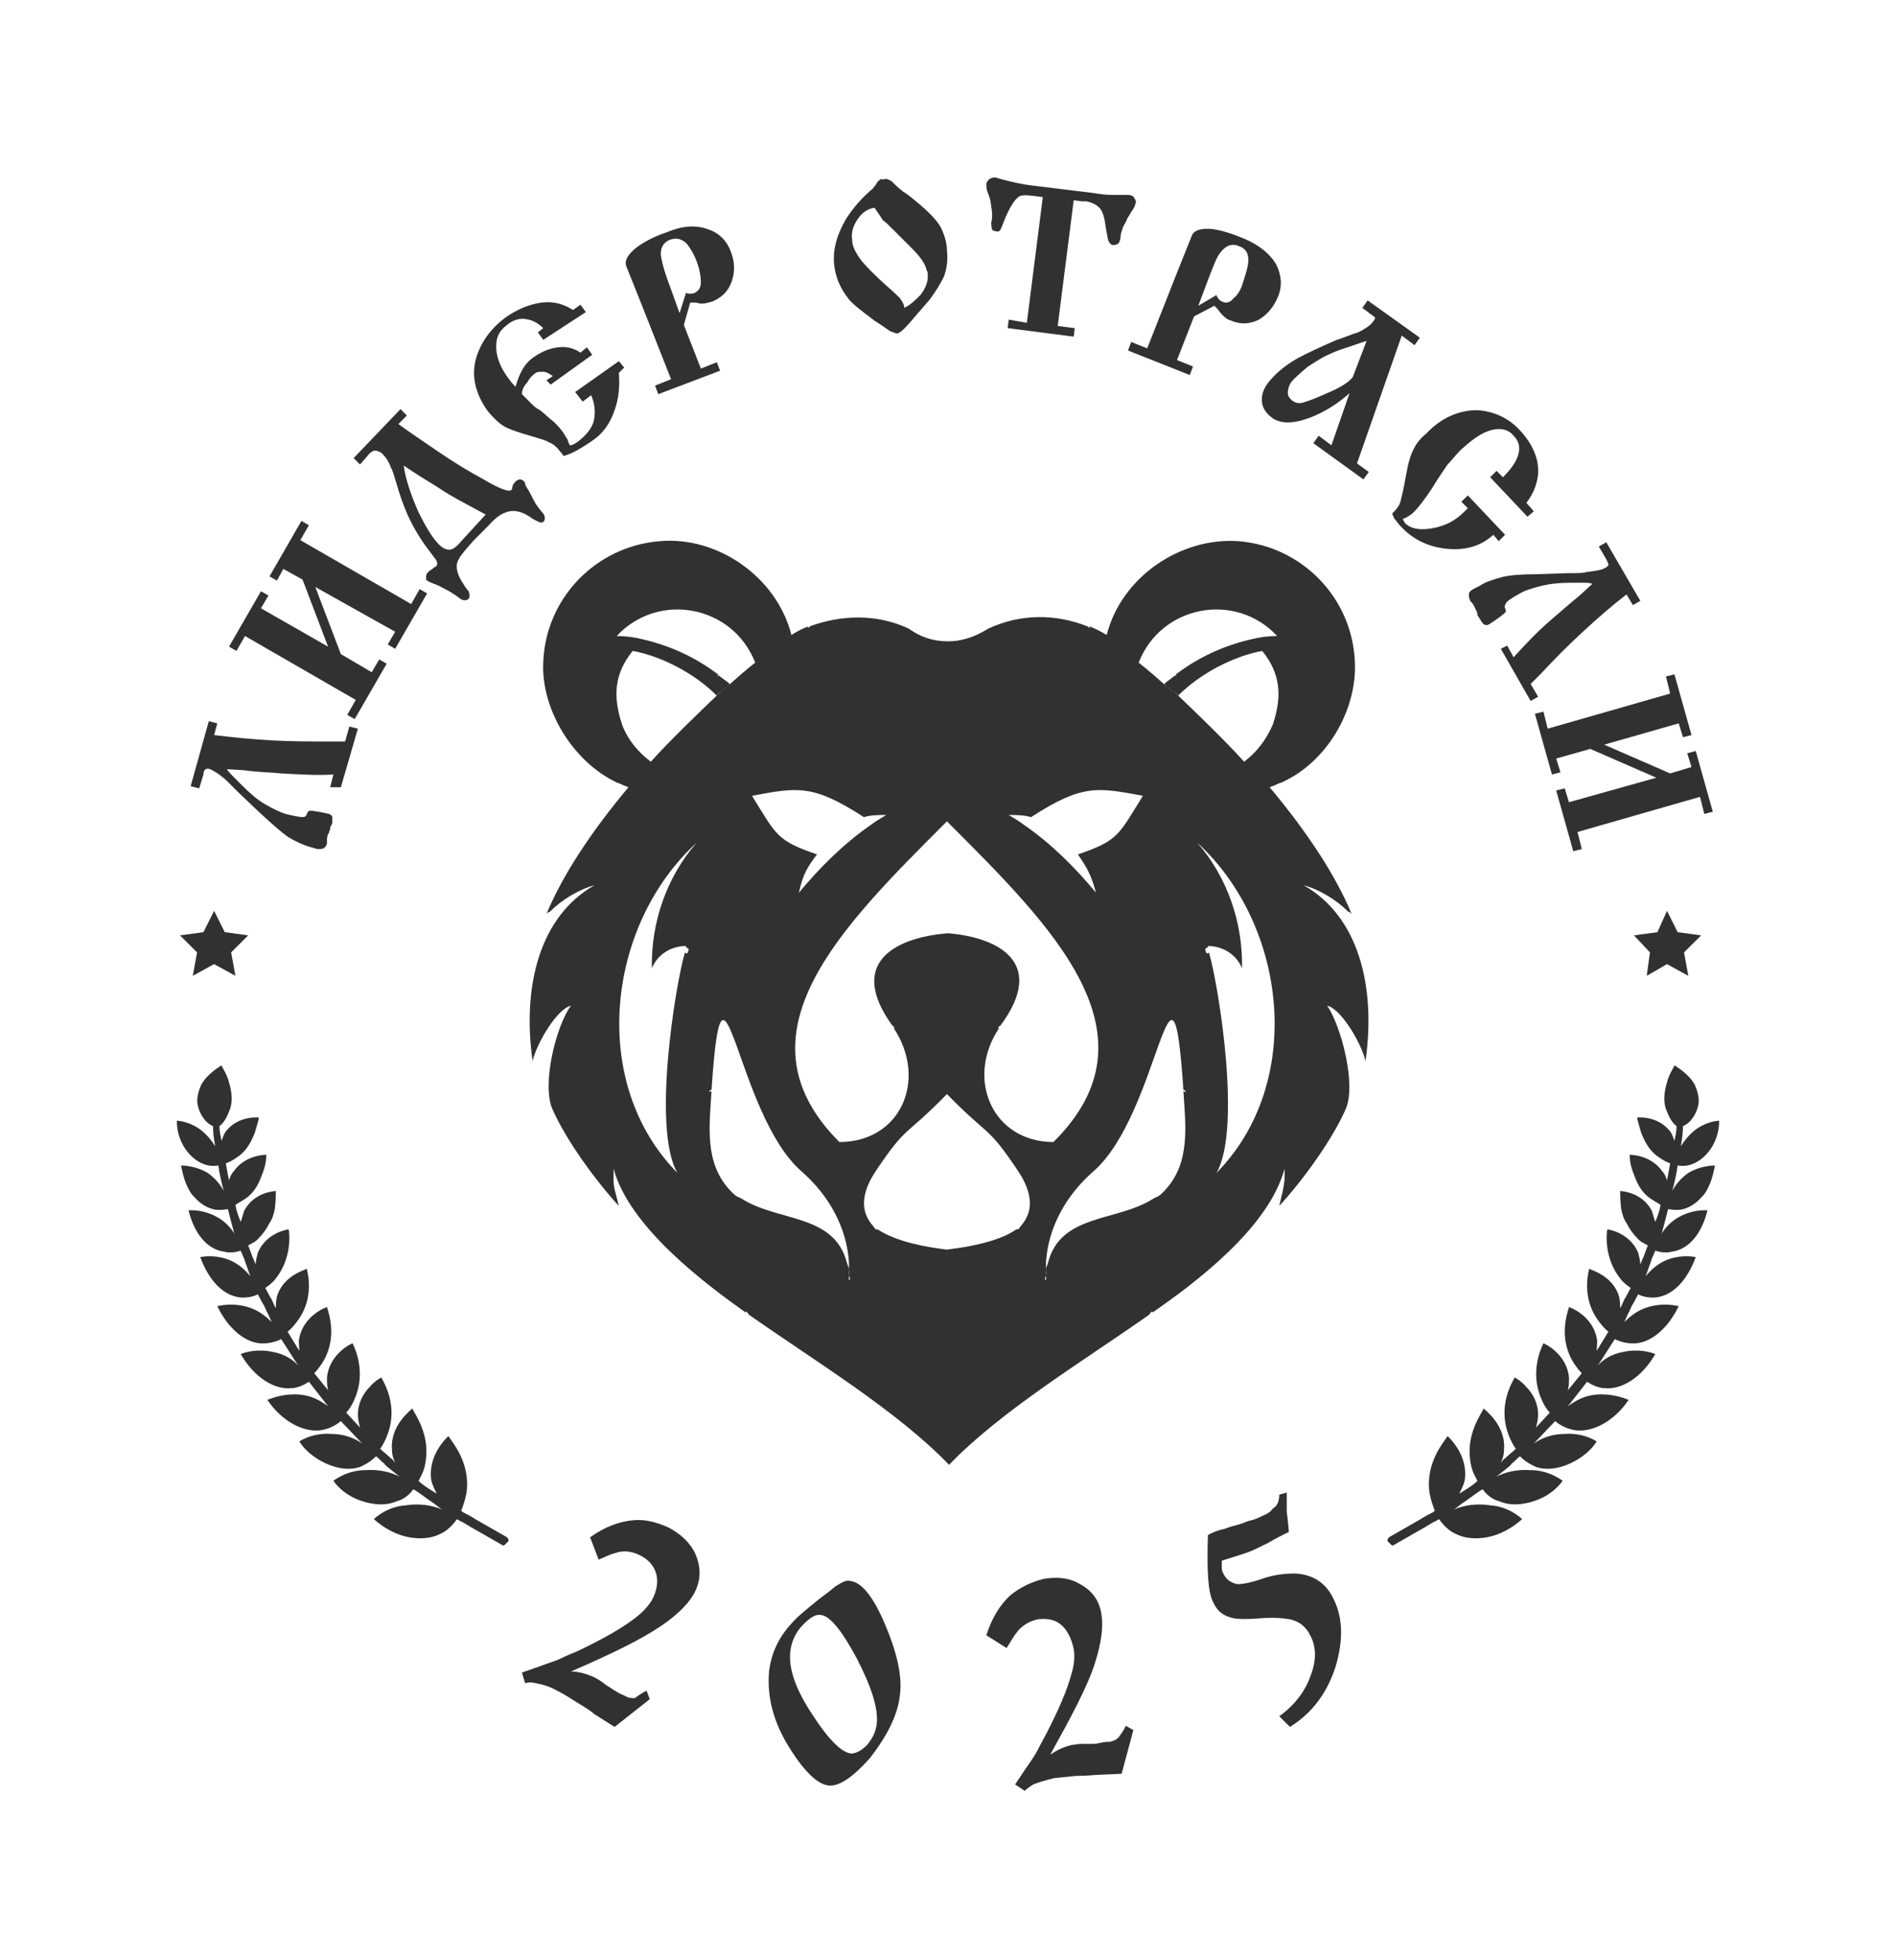
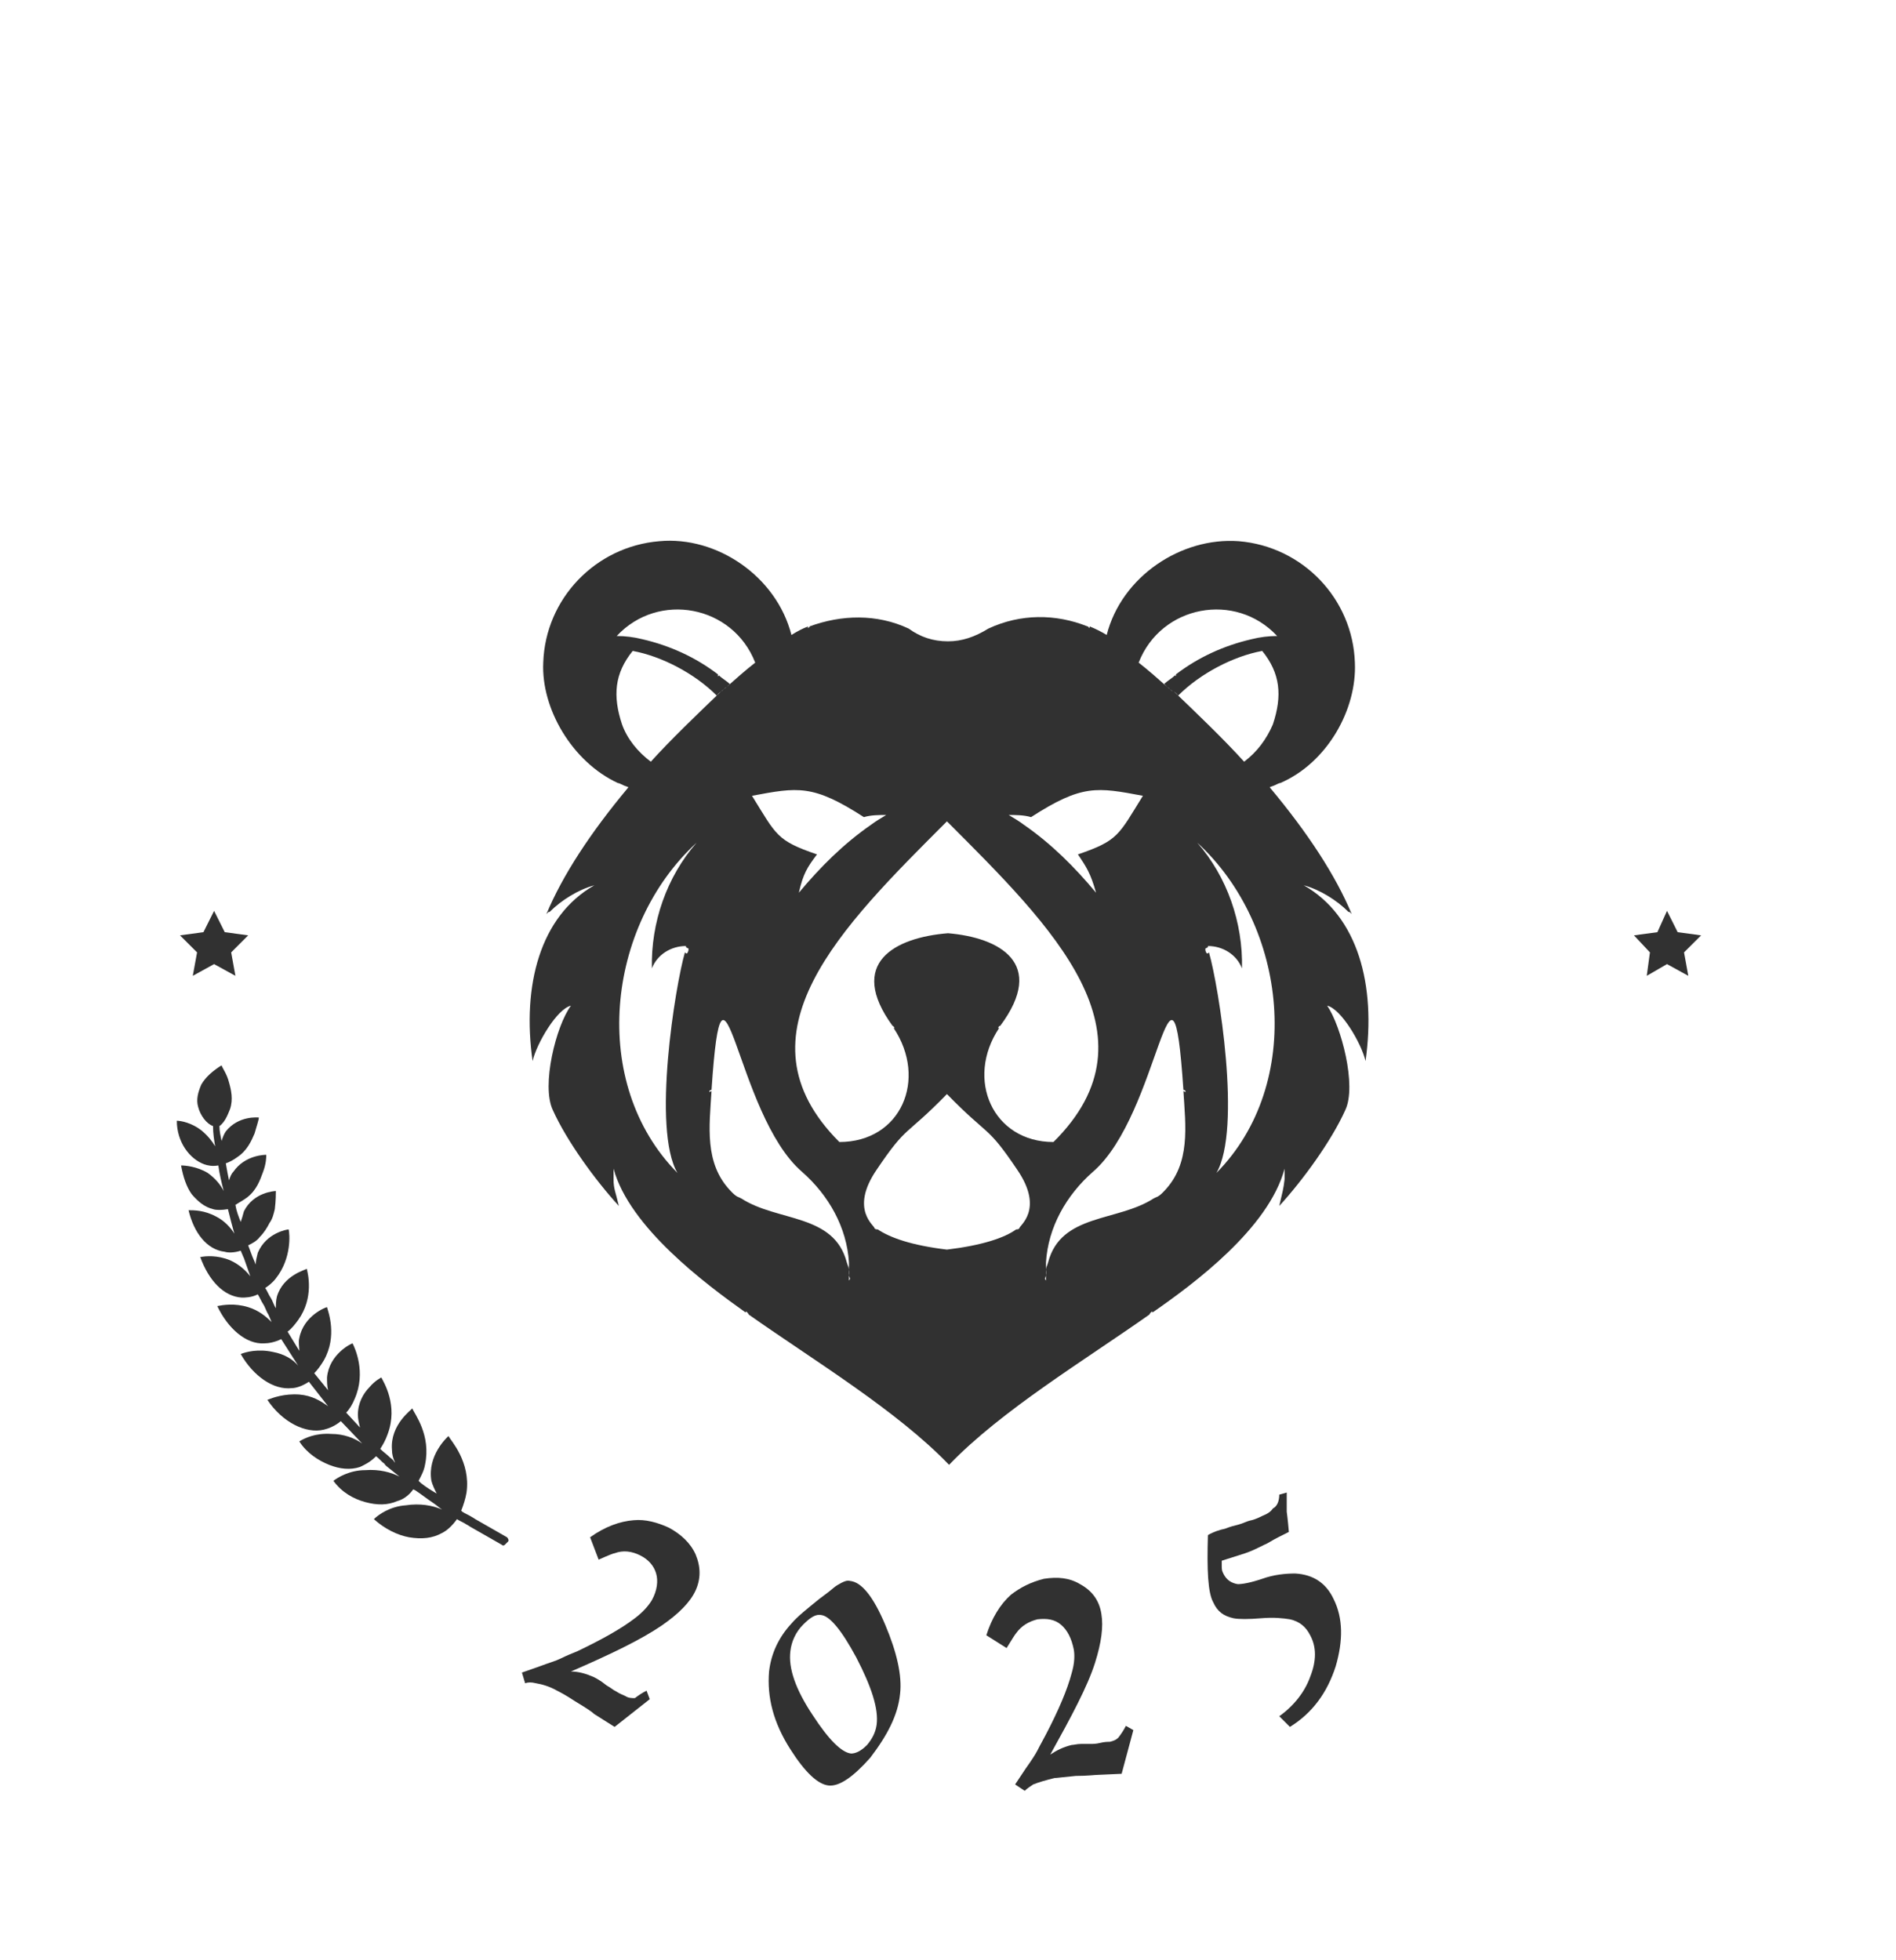
<svg xmlns="http://www.w3.org/2000/svg" viewBox="0 0 50.00 51.69" data-guides="{&quot;vertical&quot;:[],&quot;horizontal&quot;:[]}">
  <defs />
  <path fill="#313131" stroke="none" fill-opacity="1" stroke-width="1" stroke-opacity="1" alignment-baseline="baseline" baseline-shift="baseline" clip-rule="evenodd" fill-rule="evenodd" class="st0" id="tSvg17a2cdab8d1" title="Path 1" d="M6.208 25.73C6.021 25.627 5.833 25.524 5.646 25.421C5.459 25.524 5.271 25.627 5.084 25.73C5.122 25.524 5.159 25.318 5.197 25.112C5.047 24.962 4.897 24.813 4.747 24.663C4.953 24.635 5.159 24.607 5.365 24.579C5.459 24.391 5.552 24.204 5.646 24.017C5.74 24.204 5.833 24.391 5.927 24.579C6.133 24.607 6.339 24.635 6.545 24.663C6.395 24.813 6.245 24.962 6.096 25.112C6.133 25.318 6.17 25.524 6.208 25.73" />
-   <path fill="#313131" stroke="none" fill-opacity="1" stroke-width="1" stroke-opacity="1" alignment-baseline="baseline" baseline-shift="baseline" class="st1" id="tSvg6745f7b347" title="Path 2" d="M43.68 20.506C43.099 20.253 42.519 20 41.938 19.747C41.639 19.831 41.339 19.916 41.039 20C41.077 20.122 41.114 20.243 41.152 20.365C41.077 20.384 41.002 20.403 40.927 20.421C40.777 19.888 40.627 19.354 40.477 18.82C40.552 18.802 40.627 18.783 40.702 18.764C40.74 18.914 40.777 19.064 40.815 19.213C41.891 18.904 42.968 18.596 44.045 18.287C44.008 18.137 43.97 17.987 43.933 17.837C44.008 17.818 44.082 17.8 44.157 17.781C44.307 18.315 44.457 18.848 44.607 19.382C44.532 19.401 44.457 19.419 44.382 19.438C44.345 19.317 44.307 19.195 44.27 19.073C43.614 19.26 42.959 19.448 42.303 19.635C42.884 19.888 43.464 20.14 44.045 20.393C44.232 20.337 44.419 20.281 44.607 20.225C44.569 20.103 44.532 19.981 44.494 19.86C44.569 19.841 44.644 19.822 44.719 19.803C44.869 20.337 45.019 20.871 45.169 21.404C45.094 21.423 45.019 21.442 44.944 21.461C44.906 21.311 44.869 21.161 44.831 21.011C43.755 21.32 42.678 21.629 41.601 21.938C41.639 22.088 41.676 22.238 41.714 22.388C41.639 22.406 41.564 22.425 41.489 22.444C41.339 21.91 41.189 21.376 41.039 20.843C41.114 20.824 41.189 20.805 41.264 20.787C41.301 20.908 41.339 21.03 41.376 21.152C42.144 20.936 42.912 20.721 43.68 20.506ZM39.747 17.023C39.803 17.125 39.86 17.229 39.916 17.331C40.197 17.023 40.506 16.685 40.899 16.348C41.096 16.18 41.348 15.955 41.657 15.702C41.77 15.599 41.882 15.496 41.994 15.393C41.91 15.365 41.826 15.365 41.742 15.365C41.657 15.365 41.545 15.365 41.433 15.365C41.124 15.365 40.871 15.393 40.646 15.449C40.421 15.506 40.225 15.562 40.084 15.646C39.888 15.758 39.747 15.843 39.719 15.899C39.691 15.955 39.663 15.983 39.691 16.039C39.719 16.096 39.719 16.124 39.691 16.152C39.635 16.208 39.494 16.32 39.27 16.461C39.214 16.489 39.185 16.489 39.129 16.461C39.101 16.433 39.073 16.404 39.045 16.348C39.017 16.32 39.017 16.292 38.989 16.264C38.961 16.236 38.961 16.208 38.961 16.18C38.961 16.152 38.933 16.124 38.933 16.096C38.904 16.067 38.904 16.039 38.904 16.039C38.876 15.983 38.848 15.927 38.82 15.899C38.792 15.871 38.764 15.843 38.764 15.815C38.736 15.758 38.736 15.73 38.736 15.674C38.736 15.618 38.764 15.59 38.848 15.534C38.904 15.506 38.961 15.477 39.017 15.449C39.185 15.337 39.382 15.281 39.579 15.225C39.775 15.168 40.112 15.14 40.562 15.14C40.824 15.131 41.086 15.122 41.348 15.112C41.629 15.112 41.77 15.112 41.826 15.084C42.079 15.056 42.247 15.028 42.331 14.972C42.388 14.944 42.416 14.916 42.416 14.888C42.416 14.86 42.388 14.803 42.36 14.747C42.294 14.635 42.228 14.523 42.163 14.41C42.228 14.373 42.294 14.335 42.36 14.298C42.659 14.813 42.959 15.328 43.258 15.843C43.193 15.88 43.127 15.918 43.062 15.955C43.006 15.861 42.949 15.768 42.893 15.674C42.528 15.955 42.135 16.292 41.714 16.685C41.348 17.023 41.011 17.36 40.646 17.753C40.618 17.781 40.562 17.837 40.506 17.893C40.449 17.949 40.393 18.006 40.365 18.034C40.431 18.146 40.496 18.258 40.562 18.371C40.496 18.408 40.431 18.446 40.365 18.483C40.103 18.024 39.841 17.566 39.579 17.107C39.635 17.079 39.691 17.051 39.747 17.023ZM40.281 13.624C39.953 13.277 39.626 12.931 39.298 12.584C39.354 12.528 39.41 12.472 39.466 12.416C39.523 12.472 39.579 12.528 39.635 12.584C39.888 12.332 40.028 12.107 40.056 11.91C40.084 11.742 40.028 11.601 39.916 11.489C39.803 11.348 39.635 11.292 39.438 11.32C39.185 11.348 38.904 11.517 38.596 11.798C38.427 11.938 38.315 12.107 38.174 12.247C38.062 12.416 37.921 12.612 37.753 12.893C37.584 13.146 37.416 13.371 37.275 13.511C37.247 13.539 37.219 13.567 37.163 13.595C37.135 13.624 37.107 13.624 37.079 13.652C37.051 13.661 37.023 13.67 36.994 13.68C36.994 13.708 37.023 13.736 37.051 13.792C37.191 13.933 37.416 13.989 37.753 13.933C38.09 13.876 38.371 13.736 38.596 13.511C38.652 13.455 38.68 13.427 38.708 13.399C38.652 13.343 38.596 13.287 38.539 13.23C38.596 13.174 38.652 13.118 38.708 13.062C39.036 13.408 39.363 13.755 39.691 14.101C39.635 14.157 39.579 14.213 39.523 14.27C39.476 14.213 39.429 14.157 39.382 14.101C39.045 14.41 38.624 14.523 38.118 14.466C37.64 14.41 37.247 14.213 36.938 13.876C36.854 13.792 36.826 13.736 36.798 13.708C36.77 13.68 36.742 13.624 36.714 13.539C36.732 13.521 36.751 13.502 36.77 13.483C36.854 13.399 36.91 13.315 36.938 13.202C36.966 13.09 37.023 12.865 37.079 12.528C37.135 12.219 37.191 11.994 37.303 11.798C37.36 11.685 37.472 11.545 37.612 11.433C37.65 11.395 37.687 11.358 37.725 11.32C38.09 10.983 38.511 10.815 38.961 10.815C39.382 10.843 39.775 11.011 40.084 11.348C40.421 11.713 40.59 12.107 40.562 12.5C40.534 12.753 40.449 13.006 40.253 13.258C40.318 13.333 40.384 13.408 40.449 13.483C40.393 13.53 40.337 13.577 40.281 13.624ZM34.045 10.084C33.989 10.168 33.961 10.281 33.961 10.365C33.961 10.449 34.017 10.506 34.073 10.562C34.157 10.618 34.242 10.646 34.354 10.618C34.551 10.562 34.747 10.477 35 10.365C35.337 10.225 35.562 10.084 35.674 9.944C35.796 9.626 35.918 9.307 36.039 8.989C35.843 9.045 35.646 9.129 35.449 9.185C35.281 9.242 35.14 9.298 35.028 9.354C34.888 9.41 34.719 9.523 34.494 9.663C34.298 9.832 34.129 9.972 34.045 10.084ZM36.264 8.371C36.152 8.287 36.039 8.202 35.927 8.118C35.974 8.052 36.021 7.987 36.067 7.921C36.526 8.249 36.985 8.577 37.444 8.905C37.397 8.97 37.35 9.036 37.303 9.101C37.191 9.017 37.079 8.933 36.966 8.848C36.573 9.972 36.18 11.095 35.786 12.219C35.889 12.294 35.992 12.369 36.096 12.444C36.049 12.509 36.002 12.575 35.955 12.64C35.515 12.322 35.075 12.004 34.635 11.685C34.682 11.62 34.728 11.554 34.775 11.489C34.888 11.573 35 11.657 35.112 11.742C35.272 11.283 35.431 10.824 35.59 10.365C35.281 10.646 34.916 10.871 34.551 11.011C34.101 11.18 33.764 11.18 33.539 11.011C33.399 10.899 33.315 10.787 33.286 10.646C33.258 10.477 33.286 10.309 33.427 10.112C33.596 9.888 33.848 9.663 34.185 9.466C34.438 9.326 34.803 9.157 35.253 8.961C35.449 8.905 35.618 8.82 35.815 8.764C35.983 8.68 36.124 8.595 36.208 8.483C36.236 8.455 36.264 8.399 36.264 8.371ZM31.601 8.062C31.76 7.968 31.919 7.875 32.079 7.781C32.107 7.865 32.163 7.921 32.219 7.949C32.331 8.006 32.444 7.978 32.528 7.865C32.64 7.781 32.725 7.64 32.781 7.444C32.865 7.191 32.921 6.994 32.921 6.854C32.921 6.657 32.837 6.545 32.669 6.489C32.472 6.404 32.303 6.489 32.163 6.685C32.079 6.798 31.994 7.022 31.854 7.388C31.77 7.612 31.685 7.837 31.601 8.062ZM31.489 8.343C31.339 8.727 31.189 9.111 31.039 9.494C31.18 9.551 31.32 9.607 31.461 9.663C31.433 9.738 31.404 9.813 31.376 9.888C30.833 9.672 30.29 9.457 29.747 9.242C29.775 9.167 29.803 9.092 29.831 9.017C29.972 9.073 30.112 9.129 30.253 9.185C30.496 8.567 30.74 7.949 30.983 7.332C31.133 6.957 31.283 6.582 31.433 6.208C31.489 6.067 31.685 6.011 31.966 6.039C32.191 6.067 32.472 6.152 32.809 6.292C33.202 6.461 33.483 6.685 33.652 6.966C33.792 7.247 33.82 7.528 33.708 7.809C33.596 8.09 33.427 8.287 33.202 8.427C32.977 8.539 32.725 8.567 32.472 8.455C32.36 8.427 32.303 8.371 32.219 8.287C32.163 8.23 32.135 8.174 32.107 8.146C32.079 8.118 32.051 8.09 32.023 8.062C31.845 8.155 31.667 8.249 31.489 8.343ZM27.079 8.511C27.219 7.406 27.36 6.301 27.5 5.197C27.425 5.187 27.35 5.178 27.275 5.168C27.051 5.14 26.91 5.14 26.854 5.197C26.742 5.281 26.601 5.506 26.461 5.871C26.433 5.955 26.404 6.011 26.404 6.011C26.376 6.096 26.32 6.124 26.264 6.096C26.208 6.096 26.152 6.067 26.152 6.011C26.152 5.955 26.124 5.899 26.152 5.815C26.18 5.674 26.152 5.506 26.124 5.337C26.124 5.281 26.096 5.197 26.039 5.056C26.011 4.972 26.011 4.916 26.011 4.86C26.011 4.803 26.039 4.775 26.096 4.719C26.152 4.691 26.208 4.663 26.292 4.691C26.376 4.719 26.489 4.747 26.601 4.775C26.713 4.803 26.854 4.832 26.994 4.86C27.06 4.869 27.125 4.878 27.191 4.888C27.725 4.953 28.258 5.019 28.792 5.084C28.858 5.094 28.923 5.103 28.989 5.112C29.157 5.14 29.298 5.14 29.41 5.14C29.523 5.14 29.635 5.14 29.747 5.14C29.831 5.14 29.888 5.168 29.916 5.225C29.944 5.281 29.972 5.309 29.944 5.365C29.944 5.393 29.916 5.478 29.831 5.59C29.775 5.702 29.719 5.758 29.719 5.787C29.691 5.871 29.635 5.927 29.607 6.011C29.579 6.096 29.551 6.18 29.551 6.236C29.551 6.32 29.523 6.348 29.523 6.376C29.494 6.433 29.438 6.461 29.354 6.461C29.298 6.461 29.242 6.404 29.213 6.292C29.213 6.264 29.185 6.152 29.157 5.983C29.129 5.73 29.073 5.534 28.961 5.449C28.904 5.393 28.792 5.337 28.652 5.309C28.614 5.309 28.577 5.309 28.539 5.309C28.464 5.3 28.39 5.29 28.315 5.281C28.174 6.386 28.034 7.491 27.893 8.595C28.043 8.614 28.193 8.633 28.343 8.652C28.333 8.727 28.324 8.802 28.315 8.876C27.734 8.802 27.154 8.727 26.573 8.652C26.582 8.577 26.592 8.502 26.601 8.427C26.76 8.455 26.919 8.483 27.079 8.511ZM23.062 5.478C22.865 5.506 22.725 5.618 22.612 5.787C22.5 5.955 22.444 6.124 22.472 6.32C22.472 6.489 22.556 6.657 22.725 6.882C22.865 7.051 23.09 7.275 23.371 7.528C23.567 7.697 23.68 7.809 23.736 7.865C23.792 7.949 23.848 8.034 23.848 8.118C24.017 8.034 24.129 7.921 24.27 7.781C24.382 7.64 24.466 7.472 24.466 7.303C24.466 7.275 24.466 7.247 24.466 7.219C24.466 7.191 24.466 7.163 24.438 7.135C24.41 6.966 24.27 6.77 24.045 6.545C23.876 6.376 23.736 6.236 23.652 6.152C23.427 5.927 23.315 5.815 23.287 5.815C23.202 5.674 23.118 5.562 23.062 5.478ZM23.371 4.719C23.399 4.719 23.455 4.747 23.511 4.775C23.539 4.803 23.567 4.832 23.624 4.888C23.708 4.972 23.792 5.028 23.82 5.056C23.876 5.084 23.989 5.168 24.157 5.309C24.466 5.562 24.691 5.787 24.803 5.983C24.888 6.152 24.972 6.376 24.972 6.601C25 6.854 24.972 7.079 24.888 7.303C24.803 7.472 24.691 7.668 24.523 7.893C24.354 8.09 24.157 8.315 23.989 8.511C23.82 8.708 23.708 8.792 23.652 8.792C23.624 8.792 23.567 8.764 23.483 8.736C23.427 8.708 23.287 8.595 23.062 8.455C22.725 8.202 22.472 8.006 22.388 7.893C22.163 7.612 22.023 7.303 21.994 6.938C21.966 6.545 22.079 6.18 22.303 5.787C22.444 5.562 22.64 5.309 22.921 5.056C22.977 5 23.034 4.972 23.034 4.944C23.062 4.916 23.09 4.888 23.118 4.832C23.146 4.775 23.202 4.747 23.23 4.719C23.287 4.747 23.315 4.719 23.371 4.719ZM17.921 8.258C17.977 8.081 18.034 7.903 18.09 7.725C18.174 7.753 18.258 7.753 18.315 7.725C18.427 7.668 18.483 7.584 18.483 7.444C18.483 7.303 18.455 7.135 18.399 6.966C18.315 6.713 18.202 6.545 18.118 6.433C17.977 6.292 17.837 6.264 17.669 6.32C17.472 6.404 17.388 6.573 17.444 6.826C17.472 6.966 17.528 7.191 17.669 7.556C17.753 7.79 17.837 8.024 17.921 8.258ZM18.034 8.567C18.183 8.951 18.333 9.335 18.483 9.719C18.624 9.663 18.764 9.607 18.904 9.551C18.933 9.626 18.961 9.7 18.989 9.775C18.446 9.981 17.903 10.187 17.36 10.393C17.331 10.318 17.303 10.243 17.275 10.168C17.416 10.112 17.556 10.056 17.697 10C17.453 9.382 17.21 8.764 16.966 8.146C16.817 7.771 16.667 7.397 16.517 7.022C16.461 6.882 16.545 6.713 16.798 6.517C16.994 6.376 17.247 6.236 17.584 6.124C17.977 5.955 18.343 5.927 18.652 6.039C18.933 6.124 19.157 6.32 19.27 6.629C19.382 6.91 19.382 7.163 19.298 7.416C19.213 7.668 19.045 7.837 18.792 7.949C18.68 7.978 18.596 8.006 18.511 8.006C18.427 8.006 18.371 7.978 18.343 7.978C18.296 7.978 18.249 7.978 18.202 7.978C18.146 8.174 18.09 8.371 18.034 8.567ZM14.41 10.028C14.466 9.991 14.523 9.953 14.579 9.916C14.494 9.86 14.41 9.803 14.326 9.803C14.242 9.803 14.157 9.803 14.129 9.832C14.045 9.888 13.961 9.972 13.905 10.084C13.82 10.168 13.764 10.281 13.764 10.393C13.905 10.534 14.017 10.646 14.045 10.674C14.073 10.702 14.129 10.758 14.242 10.815C14.382 10.927 14.494 11.039 14.607 11.124C14.691 11.208 14.803 11.32 14.888 11.461C14.916 11.517 14.944 11.545 14.972 11.601C14.972 11.629 15 11.685 15.028 11.742C15.084 11.742 15.14 11.713 15.225 11.657C15.477 11.461 15.646 11.264 15.674 11.011C15.702 10.815 15.674 10.618 15.59 10.421C15.515 10.477 15.44 10.534 15.365 10.59C15.3 10.506 15.234 10.421 15.168 10.337C15.552 10.066 15.936 9.794 16.32 9.523C16.367 9.579 16.414 9.635 16.461 9.691C16.414 9.738 16.367 9.785 16.32 9.832C16.348 10.168 16.32 10.506 16.208 10.815C16.096 11.152 15.899 11.433 15.646 11.601C15.534 11.685 15.393 11.77 15.253 11.854C15.112 11.938 14.972 11.994 14.86 12.023C14.832 11.966 14.803 11.938 14.775 11.91C14.691 11.798 14.607 11.713 14.466 11.657C14.382 11.601 14.242 11.573 14.073 11.517C13.68 11.405 13.427 11.32 13.287 11.236C13.146 11.152 13.006 11.011 12.865 10.843C12.5 10.337 12.416 9.832 12.584 9.354C12.725 8.961 12.977 8.624 13.371 8.343C13.624 8.174 13.876 8.062 14.129 8.006C14.494 7.921 14.803 7.978 15.112 8.174C15.178 8.127 15.243 8.081 15.309 8.034C15.356 8.099 15.403 8.165 15.449 8.23C15.075 8.474 14.7 8.717 14.326 8.961C14.279 8.895 14.232 8.83 14.185 8.764C14.232 8.727 14.279 8.689 14.326 8.652C14.213 8.539 14.073 8.455 13.933 8.427C13.736 8.371 13.539 8.427 13.371 8.567C13.146 8.736 13.062 8.933 13.09 9.242C13.118 9.494 13.23 9.747 13.427 10C13.483 10.084 13.539 10.14 13.595 10.197C13.652 10 13.708 9.86 13.792 9.719C13.876 9.579 13.989 9.466 14.129 9.382C14.298 9.27 14.494 9.185 14.719 9.157C14.944 9.129 15.14 9.185 15.309 9.298C15.365 9.251 15.421 9.204 15.477 9.157C15.524 9.223 15.571 9.288 15.618 9.354C15.253 9.616 14.888 9.878 14.523 10.14C14.485 10.103 14.448 10.066 14.41 10.028ZM12.163 14.27C12.378 14.036 12.594 13.802 12.809 13.567C12.687 13.502 12.566 13.436 12.444 13.371C12.191 13.23 11.91 13.09 11.657 12.921C11.405 12.753 11.152 12.612 10.899 12.444C10.815 12.388 10.73 12.332 10.646 12.275C10.702 12.668 10.843 13.062 11.039 13.511C11.236 13.905 11.405 14.185 11.573 14.354C11.685 14.466 11.77 14.494 11.854 14.494C11.938 14.494 12.051 14.41 12.163 14.27ZM10.562 10.787C10.618 10.843 10.674 10.899 10.73 10.955C10.655 11.03 10.581 11.105 10.506 11.18C10.73 11.348 11.067 11.573 11.517 11.882C11.966 12.191 12.388 12.444 12.753 12.64C13.174 12.893 13.427 12.977 13.483 12.921C13.511 12.893 13.511 12.865 13.511 12.837C13.511 12.809 13.539 12.753 13.595 12.697C13.624 12.668 13.68 12.64 13.708 12.64C13.764 12.64 13.792 12.668 13.82 12.697C13.848 12.725 13.848 12.725 13.848 12.753C13.848 12.781 13.876 12.837 13.933 12.921C13.989 13.006 14.045 13.146 14.129 13.287C14.242 13.455 14.326 13.539 14.326 13.539C14.382 13.624 14.382 13.708 14.326 13.764C14.326 13.764 14.27 13.792 14.213 13.764C14.157 13.736 14.101 13.708 14.045 13.68C13.792 13.483 13.539 13.427 13.343 13.511C13.23 13.539 13.062 13.652 12.893 13.848C12.762 13.979 12.631 14.111 12.5 14.242C12.247 14.523 12.079 14.719 12.051 14.86C12.023 15 12.079 15.197 12.219 15.393C12.247 15.449 12.303 15.534 12.36 15.59C12.388 15.674 12.388 15.758 12.36 15.787C12.332 15.815 12.275 15.843 12.191 15.815C12.163 15.815 12.107 15.758 12.023 15.702C11.938 15.646 11.854 15.59 11.742 15.534C11.629 15.477 11.545 15.421 11.433 15.393C11.405 15.365 11.348 15.365 11.32 15.337C11.292 15.337 11.264 15.309 11.236 15.281C11.236 15.309 11.236 15.253 11.236 15.197C11.236 15.14 11.264 15.112 11.32 15.056C11.348 15.028 11.376 15.028 11.405 15C11.433 14.972 11.461 14.944 11.489 14.944C11.545 14.888 11.545 14.832 11.489 14.747C11.461 14.719 11.405 14.635 11.32 14.523C11.124 14.27 10.927 13.961 10.758 13.595C10.646 13.343 10.534 13.034 10.449 12.725C10.393 12.556 10.365 12.416 10.309 12.332C10.253 12.163 10.168 12.051 10.084 11.966C10.028 11.91 9.944 11.882 9.888 11.882C9.832 11.882 9.747 11.938 9.691 12.023C9.626 12.097 9.56 12.172 9.494 12.247C9.438 12.191 9.382 12.135 9.326 12.079C9.738 11.648 10.15 11.217 10.562 10.787ZM8.315 15.477C8.539 16.067 8.764 16.657 8.989 17.247C9.26 17.406 9.532 17.566 9.803 17.725C9.869 17.612 9.934 17.5 10 17.388C10.066 17.425 10.131 17.462 10.197 17.5C9.916 17.987 9.635 18.474 9.354 18.961C9.288 18.923 9.223 18.886 9.157 18.848C9.232 18.717 9.307 18.586 9.382 18.455C8.408 17.893 7.434 17.331 6.461 16.77C6.386 16.901 6.311 17.032 6.236 17.163C6.17 17.125 6.105 17.088 6.039 17.051C6.32 16.564 6.601 16.077 6.882 15.59C6.948 15.627 7.013 15.665 7.079 15.702C7.013 15.815 6.948 15.927 6.882 16.039C7.472 16.376 8.062 16.713 8.652 17.051C8.427 16.461 8.202 15.871 7.978 15.281C7.809 15.187 7.64 15.094 7.472 15C7.416 15.103 7.36 15.206 7.303 15.309C7.238 15.271 7.172 15.234 7.107 15.197C7.388 14.71 7.668 14.223 7.949 13.736C8.015 13.773 8.081 13.811 8.146 13.848C8.071 13.979 7.996 14.111 7.921 14.242C8.895 14.803 9.869 15.365 10.843 15.927C10.918 15.796 10.992 15.665 11.067 15.534C11.133 15.571 11.198 15.609 11.264 15.646C10.983 16.133 10.702 16.62 10.421 17.107C10.356 17.069 10.29 17.032 10.225 16.994C10.29 16.882 10.356 16.77 10.421 16.657C9.719 16.264 9.017 15.871 8.315 15.477ZM8.708 20.758C8.736 20.646 8.764 20.534 8.792 20.421C8.371 20.449 7.921 20.421 7.416 20.393C7.163 20.365 6.826 20.365 6.433 20.309C6.283 20.3 6.133 20.29 5.983 20.281C6.039 20.365 6.096 20.421 6.152 20.477C6.208 20.534 6.292 20.618 6.376 20.702C6.601 20.927 6.798 21.096 6.994 21.208C7.191 21.32 7.36 21.404 7.528 21.461C7.753 21.517 7.921 21.545 7.978 21.545C8.034 21.545 8.09 21.517 8.09 21.461C8.118 21.404 8.146 21.376 8.174 21.376C8.258 21.376 8.427 21.404 8.68 21.461C8.736 21.489 8.764 21.517 8.764 21.545C8.764 21.601 8.764 21.629 8.764 21.685C8.764 21.713 8.736 21.742 8.736 21.77C8.708 21.798 8.708 21.826 8.708 21.854C8.708 21.882 8.68 21.91 8.68 21.938C8.68 21.966 8.652 21.994 8.652 21.994C8.624 22.051 8.624 22.107 8.624 22.163C8.624 22.191 8.624 22.247 8.624 22.247C8.595 22.303 8.595 22.331 8.539 22.36C8.511 22.388 8.455 22.388 8.371 22.388C8.305 22.369 8.24 22.35 8.174 22.331C7.978 22.275 7.809 22.191 7.612 22.079C7.444 21.966 7.191 21.742 6.854 21.433C6.667 21.255 6.479 21.077 6.292 20.899C6.096 20.702 5.983 20.59 5.955 20.562C5.758 20.393 5.618 20.309 5.534 20.281C5.478 20.253 5.421 20.281 5.421 20.281C5.393 20.309 5.365 20.337 5.365 20.421C5.328 20.543 5.29 20.665 5.253 20.787C5.178 20.768 5.103 20.749 5.028 20.73C5.187 20.159 5.346 19.588 5.506 19.017C5.58 19.036 5.655 19.054 5.73 19.073C5.702 19.176 5.674 19.279 5.646 19.382C6.124 19.438 6.629 19.494 7.191 19.523C7.668 19.551 8.174 19.551 8.708 19.551C8.764 19.551 8.82 19.551 8.905 19.551C8.989 19.551 9.045 19.551 9.101 19.551C9.139 19.419 9.176 19.288 9.213 19.157C9.288 19.176 9.363 19.195 9.438 19.213C9.288 19.729 9.139 20.243 8.989 20.758C8.895 20.758 8.802 20.758 8.708 20.758Z" />
  <path fill="#313131" stroke="none" fill-opacity="1" stroke-width="1" stroke-opacity="1" alignment-baseline="baseline" baseline-shift="baseline" class="st1" id="tSvg7992f4c10f" title="Path 3" d="M17.051 44.579C17.079 44.654 17.107 44.728 17.135 44.803C16.826 45.047 16.517 45.29 16.208 45.534C16.03 45.421 15.852 45.309 15.674 45.197C15.618 45.14 15.449 45.028 15.168 44.86C14.916 44.691 14.747 44.607 14.691 44.579C14.494 44.466 14.298 44.41 14.129 44.382C14.017 44.354 13.933 44.354 13.848 44.382C13.82 44.288 13.792 44.195 13.764 44.101C13.923 44.045 14.082 43.989 14.242 43.933C14.466 43.848 14.663 43.792 14.775 43.736C14.944 43.652 15.084 43.596 15.225 43.539C15.871 43.23 16.376 42.949 16.742 42.669C16.966 42.5 17.107 42.331 17.191 42.191C17.331 41.938 17.36 41.685 17.303 41.489C17.247 41.292 17.107 41.124 16.882 41.011C16.657 40.899 16.433 40.871 16.208 40.955C16.18 40.955 16.039 41.011 15.787 41.124C15.712 40.927 15.637 40.73 15.562 40.534C15.955 40.253 16.348 40.112 16.713 40.084C17.023 40.056 17.331 40.14 17.64 40.281C17.949 40.449 18.202 40.674 18.343 40.983C18.483 41.32 18.483 41.629 18.343 41.938C18.202 42.247 17.893 42.556 17.444 42.865C16.91 43.23 16.096 43.624 15.056 44.073C15.253 44.073 15.449 44.129 15.646 44.214C15.702 44.242 15.758 44.27 15.843 44.326C15.927 44.382 15.983 44.438 16.039 44.466C16.096 44.494 16.152 44.551 16.264 44.607C16.348 44.663 16.433 44.691 16.489 44.719C16.573 44.775 16.657 44.775 16.742 44.775C16.854 44.691 16.938 44.635 17.051 44.579" />
  <path fill="#313131" stroke="none" fill-opacity="1" stroke-width="1" stroke-opacity="1" alignment-baseline="baseline" baseline-shift="baseline" class="st1" id="tSvg12532fca9db" title="Path 4" d="M22.444 46.236C22.556 46.236 22.697 46.18 22.865 46.011C23.006 45.843 23.09 45.674 23.118 45.477C23.174 45.056 22.977 44.466 22.584 43.708C22.191 42.977 21.882 42.612 21.657 42.584C21.517 42.556 21.376 42.64 21.18 42.837C20.983 43.034 20.871 43.286 20.843 43.539C20.787 43.989 20.983 44.551 21.433 45.225C21.854 45.871 22.191 46.208 22.444 46.236M21.854 47.079C21.573 47.051 21.236 46.742 20.843 46.124C20.393 45.421 20.225 44.747 20.281 44.073C20.337 43.596 20.534 43.174 20.871 42.809C21.039 42.612 21.292 42.416 21.601 42.163C21.676 42.107 21.751 42.051 21.826 41.994C21.938 41.91 22.023 41.826 22.079 41.798C22.219 41.714 22.331 41.657 22.416 41.685C22.725 41.714 23.034 42.107 23.343 42.837C23.652 43.567 23.792 44.185 23.736 44.663C23.68 45.225 23.399 45.758 22.949 46.348C22.5 46.854 22.135 47.107 21.854 47.079Z" />
  <path fill="#313131" stroke="none" fill-opacity="1" stroke-width="1" stroke-opacity="1" alignment-baseline="baseline" baseline-shift="baseline" class="st1" id="tSvg1930a10dfaa" title="Path 5" d="M29.691 45.506C29.757 45.543 29.822 45.581 29.888 45.618C29.785 46.002 29.682 46.386 29.579 46.77C29.373 46.779 29.167 46.788 28.961 46.798C28.876 46.798 28.68 46.826 28.371 46.826C28.062 46.854 27.865 46.882 27.809 46.882C27.584 46.938 27.388 46.994 27.247 47.051C27.163 47.107 27.079 47.163 27.023 47.219C26.938 47.163 26.854 47.107 26.77 47.051C26.863 46.91 26.957 46.77 27.051 46.629C27.191 46.433 27.303 46.264 27.36 46.152C27.444 45.983 27.528 45.843 27.584 45.73C27.921 45.084 28.146 44.551 28.258 44.129C28.343 43.848 28.343 43.624 28.315 43.483C28.258 43.202 28.146 42.977 27.977 42.837C27.809 42.697 27.612 42.669 27.36 42.697C27.135 42.753 26.938 42.865 26.798 43.062C26.77 43.09 26.685 43.23 26.545 43.455C26.367 43.343 26.189 43.23 26.011 43.118C26.152 42.669 26.376 42.303 26.657 42.051C26.91 41.854 27.191 41.714 27.528 41.629C27.893 41.573 28.202 41.601 28.483 41.77C28.792 41.938 28.989 42.191 29.045 42.556C29.101 42.893 29.045 43.315 28.876 43.848C28.68 44.466 28.258 45.253 27.697 46.264C27.865 46.152 28.034 46.067 28.258 46.011C28.315 46.011 28.399 45.983 28.511 45.983C28.624 45.983 28.68 45.983 28.764 45.983C28.82 45.983 28.904 45.983 29.017 45.955C29.129 45.927 29.213 45.927 29.27 45.927C29.382 45.899 29.438 45.871 29.494 45.815C29.579 45.702 29.635 45.618 29.691 45.506" />
  <path fill="#313131" stroke="none" fill-opacity="1" stroke-width="1" stroke-opacity="1" alignment-baseline="baseline" baseline-shift="baseline" class="st1" id="tSvg2dae91de08" title="Path 6" d="M33.736 39.41C33.801 39.391 33.867 39.373 33.933 39.354C33.933 39.523 33.933 39.691 33.933 39.86C33.933 39.86 33.961 40.056 33.989 40.393C33.989 40.393 33.876 40.449 33.708 40.534C33.539 40.618 33.427 40.702 33.343 40.73C33.174 40.815 33.006 40.899 32.837 40.955C32.584 41.039 32.388 41.096 32.219 41.152C32.219 41.18 32.219 41.236 32.219 41.264C32.219 41.348 32.219 41.404 32.247 41.461C32.331 41.657 32.472 41.742 32.64 41.77C32.753 41.77 32.949 41.742 33.286 41.629C33.596 41.517 33.904 41.489 34.157 41.489C34.635 41.517 34.972 41.742 35.169 42.163C35.421 42.669 35.421 43.258 35.225 43.933C35 44.635 34.607 45.169 34.017 45.534C33.923 45.44 33.83 45.346 33.736 45.253C34.129 44.972 34.41 44.607 34.551 44.214C34.719 43.792 34.719 43.427 34.551 43.118C34.438 42.893 34.27 42.753 34.017 42.697C33.848 42.669 33.596 42.64 33.258 42.669C32.921 42.697 32.669 42.697 32.528 42.669C32.275 42.612 32.107 42.5 31.994 42.247C31.854 41.994 31.826 41.404 31.854 40.477C31.994 40.393 32.163 40.337 32.303 40.309C32.444 40.253 32.556 40.225 32.669 40.197C32.781 40.169 32.865 40.112 33.006 40.084C33.118 40.056 33.23 40 33.286 39.972C33.427 39.916 33.511 39.86 33.567 39.775C33.68 39.719 33.736 39.579 33.736 39.41" />
  <path fill="#313131" stroke="none" fill-opacity="1" stroke-width="1" stroke-opacity="1" alignment-baseline="baseline" baseline-shift="baseline" clip-rule="evenodd" fill-rule="evenodd" class="st0" id="tSvg1cbac7965f" title="Path 7" d="M21.573 22.528C21.573 22.528 21.573 22.528 21.573 22.528ZM21.545 22.528C20.477 22.163 20.477 22.023 19.831 20.983C21.039 20.758 21.433 20.674 22.781 21.545C22.977 21.489 23.174 21.489 23.371 21.489C23.23 21.573 23.09 21.657 22.977 21.742C22.247 22.247 21.629 22.865 21.067 23.539C21.18 23.034 21.292 22.865 21.545 22.528ZM22.388 33.764C22.388 33.764 22.388 33.764 22.388 33.764C22.416 33.736 22.416 33.708 22.416 33.708C22.36 33.596 22.388 33.511 22.388 33.371C22.388 33.343 22.388 33.315 22.388 33.286C22.331 32.36 21.854 31.517 21.152 30.899C19.382 29.382 19.073 24.157 18.764 28.736C18.764 28.736 18.764 28.736 18.764 28.736C18.764 28.736 18.736 28.736 18.708 28.764C18.708 28.764 18.708 28.764 18.708 28.792C18.708 28.792 18.708 28.792 18.708 28.792C18.736 28.792 18.764 28.764 18.764 28.764C18.708 29.691 18.567 30.674 19.27 31.404C19.27 31.404 19.27 31.404 19.27 31.404C19.279 31.414 19.288 31.423 19.298 31.433C19.298 31.433 19.298 31.433 19.298 31.433C19.354 31.489 19.41 31.545 19.494 31.573C19.494 31.573 19.494 31.573 19.494 31.573C19.513 31.582 19.532 31.592 19.551 31.601C19.551 31.601 19.551 31.601 19.551 31.601C20.506 32.219 21.994 31.994 22.331 33.286C22.341 33.315 22.35 33.343 22.36 33.371C22.388 33.427 22.388 33.511 22.388 33.596C22.388 33.596 22.388 33.596 22.388 33.596C22.388 33.652 22.388 33.708 22.388 33.764C22.388 33.764 22.388 33.764 22.388 33.764C22.388 33.764 22.388 33.764 22.388 33.764ZM17.865 30.927C17.191 29.775 17.809 25.983 18.062 25.112C18.09 25.14 18.09 25.14 18.118 25.14C18.146 25.112 18.174 25.028 18.146 25C18.146 25 18.118 25 18.09 24.972C18.09 24.962 18.09 24.953 18.09 24.944C17.697 24.944 17.331 25.169 17.191 25.534C17.163 24.326 17.584 23.118 18.371 22.219C15.983 24.41 15.534 28.567 17.865 30.927ZM19.157 18.118C19.41 17.893 19.663 17.669 19.916 17.472C19.326 15.955 17.36 15.59 16.264 16.77C16.489 16.77 16.713 16.798 16.938 16.854C17.669 17.023 18.343 17.331 18.933 17.781C18.933 17.8 18.933 17.818 18.933 17.837C18.961 17.809 18.961 17.809 18.961 17.809C19.045 17.893 19.157 17.949 19.242 18.034C19.242 18.062 19.185 18.09 19.157 18.118ZM19.017 18.23C19.073 18.202 19.101 18.146 19.157 18.118ZM17.163 20.084C17.669 19.523 18.399 18.82 19.017 18.23C18.989 18.258 18.933 18.287 18.904 18.343C18.315 17.753 17.444 17.303 16.685 17.163C16.208 17.753 16.152 18.343 16.404 19.101C16.545 19.494 16.826 19.831 17.163 20.084ZM28.399 22.528C28.399 22.528 28.399 22.528 28.399 22.528ZM28.427 22.528C29.494 22.163 29.494 22.023 30.14 20.983C28.933 20.758 28.539 20.674 27.191 21.545C26.994 21.489 26.798 21.489 26.601 21.489C26.742 21.573 26.882 21.657 26.994 21.742C27.725 22.247 28.343 22.865 28.904 23.539C28.764 23.034 28.652 22.865 28.427 22.528ZM27.584 33.764C27.584 33.764 27.584 33.764 27.584 33.764C27.556 33.736 27.556 33.708 27.556 33.708C27.612 33.596 27.584 33.511 27.584 33.371C27.584 33.343 27.584 33.315 27.584 33.286C27.64 32.36 28.118 31.517 28.82 30.899C30.59 29.382 30.899 24.157 31.208 28.736C31.208 28.736 31.208 28.736 31.208 28.736C31.208 28.736 31.236 28.736 31.264 28.764C31.264 28.764 31.264 28.764 31.264 28.792C31.264 28.792 31.264 28.792 31.264 28.792C31.236 28.792 31.208 28.764 31.208 28.764C31.264 29.691 31.404 30.674 30.702 31.404C30.702 31.404 30.702 31.404 30.702 31.404C30.693 31.414 30.683 31.423 30.674 31.433C30.674 31.433 30.674 31.433 30.674 31.433C30.618 31.489 30.562 31.545 30.477 31.573C30.477 31.573 30.477 31.573 30.477 31.573C30.459 31.582 30.44 31.592 30.421 31.601C30.421 31.601 30.421 31.601 30.421 31.601C29.466 32.219 27.977 31.994 27.64 33.286C27.631 33.315 27.622 33.343 27.612 33.371C27.584 33.427 27.584 33.511 27.584 33.596C27.584 33.596 27.584 33.596 27.584 33.596C27.584 33.652 27.584 33.708 27.584 33.764C27.584 33.764 27.584 33.764 27.584 33.764C27.584 33.764 27.584 33.764 27.584 33.764ZM32.079 30.927C32.753 29.775 32.135 25.983 31.882 25.112C31.854 25.14 31.854 25.14 31.826 25.14C31.798 25.112 31.77 25.028 31.798 25C31.798 25 31.826 25 31.854 24.972C31.854 24.962 31.854 24.953 31.854 24.944C32.247 24.944 32.612 25.169 32.753 25.534C32.781 24.326 32.36 23.118 31.573 22.219C33.961 24.41 34.41 28.567 32.079 30.927ZM30.787 18.118C30.534 17.893 30.281 17.669 30.028 17.472C30.618 15.955 32.584 15.59 33.68 16.77C33.455 16.77 33.23 16.798 33.006 16.854C32.275 17.023 31.601 17.331 31.011 17.781C31.011 17.8 31.011 17.818 31.011 17.837C31.011 17.809 30.983 17.809 30.983 17.809C30.899 17.893 30.787 17.949 30.702 18.034C30.73 18.062 30.758 18.09 30.787 18.118ZM30.927 18.23C30.871 18.202 30.843 18.146 30.787 18.118ZM32.809 20.084C32.303 19.523 31.573 18.82 30.955 18.23C30.983 18.258 31.039 18.287 31.067 18.343C31.657 17.753 32.528 17.303 33.286 17.163C33.764 17.753 33.82 18.343 33.567 19.101C33.399 19.494 33.146 19.831 32.809 20.084ZM25 16.91C25 16.91 25 16.91 25 16.91C25 16.91 25 16.91 25 16.91C25 16.91 25 16.91 25 16.91C24.607 16.91 24.27 16.798 23.961 16.573C23.118 16.18 22.191 16.208 21.348 16.517C21.348 16.545 21.348 16.545 21.32 16.545C21.292 16.573 21.292 16.545 21.32 16.517C21.152 16.573 21.011 16.657 20.871 16.742C20.477 15.197 18.904 14.129 17.388 14.27C15.702 14.41 14.382 15.787 14.326 17.472C14.27 18.68 15.084 20.084 16.292 20.646C16.32 20.646 16.376 20.674 16.433 20.702C16.433 20.702 16.433 20.702 16.433 20.702C16.489 20.73 16.517 20.73 16.573 20.758C15.562 21.966 14.832 23.09 14.41 24.101C14.438 24.073 14.438 24.073 14.466 24.045C14.466 24.045 14.466 24.045 14.466 24.045C14.466 24.045 14.466 24.045 14.494 24.045C14.803 23.736 15.253 23.455 15.674 23.343C14.242 24.157 13.764 25.983 14.045 27.977C14.157 27.5 14.691 26.601 15.056 26.517C14.663 27.051 14.27 28.624 14.579 29.27C14.944 30.084 15.702 31.124 16.32 31.798C16.236 31.433 16.18 31.348 16.18 31.096C16.18 31.096 16.18 31.067 16.18 31.067C16.18 31.067 16.18 31.039 16.18 31.039C16.18 30.983 16.18 30.899 16.18 30.815C16.601 32.36 18.596 33.848 19.663 34.607C19.663 34.551 19.719 34.607 19.747 34.663C21.461 35.871 23.652 37.191 25.028 38.624C25.028 38.624 25.028 38.624 25.028 38.624C25.028 38.624 25.028 38.624 25.028 38.624C25.028 38.624 25.028 38.624 25.028 38.624C25.028 38.624 25.028 38.624 25.028 38.624C25.028 38.624 25.028 38.624 25.028 38.624C25.028 38.624 25.028 38.624 25.028 38.624C26.404 37.191 28.596 35.871 30.309 34.663C30.337 34.607 30.393 34.551 30.393 34.607C31.489 33.848 33.455 32.388 33.876 30.815C33.876 30.899 33.876 30.955 33.876 31.039C33.876 31.039 33.876 31.039 33.876 31.067C33.876 31.067 33.876 31.096 33.876 31.096C33.848 31.348 33.82 31.433 33.736 31.798C34.354 31.124 35.112 30.084 35.477 29.27C35.786 28.624 35.365 27.051 35 26.517C35.365 26.601 35.899 27.5 36.011 27.977C36.292 25.983 35.815 24.157 34.382 23.343C34.803 23.455 35.253 23.736 35.562 24.045C35.562 24.045 35.562 24.045 35.59 24.045C35.59 24.045 35.59 24.045 35.59 24.045C35.618 24.073 35.618 24.073 35.646 24.101C35.225 23.09 34.494 21.966 33.483 20.758C33.539 20.73 33.567 20.73 33.624 20.702C33.624 20.702 33.624 20.702 33.624 20.702C33.68 20.674 33.736 20.646 33.764 20.646C35 20.112 35.786 18.708 35.73 17.472C35.674 15.787 34.354 14.41 32.669 14.27C31.152 14.157 29.579 15.197 29.185 16.742C29.045 16.657 28.876 16.573 28.736 16.517C28.736 16.545 28.736 16.573 28.708 16.545C28.708 16.545 28.708 16.517 28.68 16.517C27.837 16.18 26.91 16.18 26.067 16.573C25.702 16.798 25.365 16.91 25 16.91ZM25 24.607C25 24.607 25 24.607 25 24.607C25 24.607 25 24.607 25 24.607C25 24.607 25 24.607 25 24.607C25 24.607 25 24.607 25 24.607C25 24.607 25 24.607 25 24.607C23.596 24.719 22.331 25.393 23.539 27.051C23.567 27.051 23.567 27.079 23.596 27.107C23.586 27.107 23.577 27.107 23.567 27.107C24.466 28.455 23.764 30.112 22.135 30.112C19.298 27.275 22.191 24.438 24.972 21.657C27.753 24.438 30.646 27.275 27.781 30.112C26.18 30.112 25.449 28.455 26.348 27.107C26.339 27.107 26.33 27.107 26.32 27.107C26.348 27.051 26.348 27.051 26.376 27.051C27.612 25.393 26.348 24.719 25 24.607ZM24.972 28.764C24.972 28.764 24.972 28.736 24.972 28.764C24.972 28.736 24.972 28.736 24.972 28.764C24.972 28.736 24.972 28.736 24.972 28.764C25 28.736 24.972 28.764 24.972 28.764ZM24.972 32.949C24.045 32.837 23.483 32.64 23.146 32.416C23.118 32.416 23.09 32.416 23.062 32.388C23.09 32.331 22.388 31.91 23.118 30.843C23.933 29.635 23.848 30 24.972 28.848C26.096 30 26.011 29.635 26.826 30.843C27.556 31.91 26.854 32.331 26.882 32.388C26.854 32.416 26.826 32.416 26.798 32.416C26.489 32.64 25.899 32.837 24.972 32.949Z" />
  <path fill="#313131" stroke="none" fill-opacity="1" stroke-width="1" stroke-opacity="1" alignment-baseline="baseline" baseline-shift="baseline" clip-rule="evenodd" fill-rule="evenodd" class="st0" id="tSvg53bc8ebf26" title="Path 8" d="M44.523 25.73C44.335 25.627 44.148 25.524 43.961 25.421C43.783 25.524 43.605 25.627 43.427 25.73C43.455 25.524 43.483 25.318 43.511 25.112C43.371 24.962 43.23 24.813 43.09 24.663C43.296 24.635 43.502 24.607 43.708 24.579C43.792 24.391 43.876 24.204 43.961 24.017C44.054 24.204 44.148 24.391 44.242 24.579C44.448 24.607 44.654 24.635 44.86 24.663C44.71 24.813 44.56 24.962 44.41 25.112C44.448 25.318 44.485 25.524 44.523 25.73" />
  <path fill="#313131" stroke="none" fill-opacity="1" stroke-width="1" stroke-opacity="1" alignment-baseline="baseline" baseline-shift="baseline" clip-rule="evenodd" fill-rule="evenodd" class="st0" id="tSvgb0079f38c4" title="Path 9" d="M13.315 40.73C13.287 40.758 13.258 40.758 13.23 40.73C12.968 40.581 12.706 40.431 12.444 40.281C12.388 40.253 12.36 40.225 12.303 40.197C12.219 40.14 12.135 40.112 12.051 40.056C12.051 40.056 12.051 40.056 12.051 40.056C11.91 40.253 11.77 40.365 11.657 40.421C11.405 40.562 11.124 40.59 10.787 40.534C10.477 40.477 10.14 40.309 9.86 40.056C9.972 39.944 10.281 39.719 10.702 39.691C11.067 39.635 11.405 39.691 11.657 39.803C11.573 39.747 11.517 39.691 11.433 39.635C11.264 39.523 11.124 39.41 10.955 39.298C10.936 39.288 10.918 39.279 10.899 39.27C10.758 39.466 10.59 39.551 10.477 39.579C10.225 39.691 9.944 39.691 9.635 39.607C9.326 39.523 9.017 39.354 8.792 39.045C8.905 38.961 9.213 38.764 9.635 38.764C10 38.736 10.309 38.82 10.534 38.933C10.44 38.858 10.346 38.783 10.253 38.708C10.225 38.68 10.168 38.652 10.14 38.596C10.056 38.539 10 38.455 9.916 38.399C9.916 38.399 9.916 38.399 9.916 38.399C9.747 38.567 9.607 38.624 9.494 38.68C9.242 38.764 8.961 38.736 8.68 38.624C8.399 38.511 8.09 38.315 7.893 38.006C8.034 37.921 8.315 37.781 8.736 37.809C9.073 37.809 9.354 37.921 9.551 38.062C9.363 37.865 9.176 37.669 8.989 37.472C8.82 37.612 8.652 37.669 8.539 37.697C8.062 37.809 7.444 37.5 7.051 36.91C7.191 36.854 7.5 36.742 7.893 36.77C8.23 36.798 8.455 36.938 8.652 37.079C8.483 36.863 8.315 36.648 8.146 36.433C7.978 36.545 7.809 36.601 7.697 36.601C7.219 36.657 6.685 36.292 6.348 35.702C6.489 35.646 6.798 35.562 7.191 35.646C7.5 35.702 7.725 35.843 7.865 36.011C7.715 35.777 7.566 35.543 7.416 35.309C7.247 35.393 7.079 35.421 6.966 35.421C6.489 35.449 6.011 35.028 5.73 34.438C5.871 34.41 6.18 34.354 6.545 34.466C6.826 34.551 7.022 34.719 7.163 34.86C7.135 34.803 7.107 34.719 7.079 34.663C7.022 34.579 6.994 34.466 6.938 34.382C6.882 34.298 6.854 34.214 6.798 34.129C6.629 34.214 6.461 34.214 6.376 34.214C5.899 34.185 5.506 33.764 5.281 33.146C5.421 33.118 5.73 33.09 6.067 33.23C6.32 33.343 6.489 33.511 6.601 33.652C6.545 33.483 6.489 33.343 6.433 33.174C6.404 33.118 6.376 33.034 6.348 32.977C6.18 33.034 6.011 33.034 5.927 33.006C5.449 32.949 5.112 32.5 4.972 31.91C5.112 31.91 5.393 31.91 5.702 32.079C5.927 32.191 6.096 32.388 6.18 32.528C6.124 32.331 6.067 32.107 6.011 31.882C5.843 31.91 5.702 31.91 5.618 31.882C5.393 31.826 5.225 31.685 5.056 31.489C4.916 31.292 4.832 31.039 4.775 30.73C4.888 30.73 5.197 30.758 5.478 30.927C5.674 31.067 5.815 31.236 5.899 31.404C5.843 31.18 5.787 30.955 5.758 30.73C5.59 30.758 5.478 30.73 5.393 30.702C5 30.562 4.663 30.112 4.663 29.551C4.775 29.551 5.056 29.607 5.309 29.803C5.478 29.944 5.59 30.084 5.674 30.225C5.646 30.056 5.618 29.888 5.618 29.691C5.449 29.635 5.281 29.41 5.225 29.185C5.168 28.989 5.225 28.792 5.309 28.596C5.421 28.399 5.618 28.23 5.843 28.09C5.871 28.174 5.983 28.315 6.039 28.539C6.096 28.736 6.152 28.989 6.067 29.242C6.039 29.298 5.955 29.579 5.787 29.691C5.787 29.831 5.815 29.944 5.843 30.084C5.871 30 5.899 29.916 5.955 29.831C6.292 29.41 6.798 29.466 6.826 29.466C6.826 29.523 6.77 29.691 6.713 29.888C6.629 30.084 6.517 30.337 6.264 30.506C6.152 30.59 6.039 30.646 5.955 30.674C5.983 30.843 6.011 30.983 6.039 31.124C6.067 31.039 6.096 30.955 6.152 30.899C6.461 30.449 6.994 30.449 7.022 30.449C7.022 30.506 7.022 30.674 6.938 30.899C6.854 31.124 6.77 31.376 6.517 31.573C6.404 31.657 6.292 31.713 6.208 31.77C6.236 31.938 6.292 32.079 6.348 32.219C6.376 32.135 6.404 32.051 6.433 31.938C6.685 31.433 7.247 31.404 7.275 31.404C7.275 31.461 7.275 31.657 7.247 31.882C7.219 31.994 7.191 32.135 7.107 32.247C7.051 32.36 6.966 32.5 6.854 32.612C6.77 32.725 6.657 32.781 6.545 32.837C6.573 32.921 6.601 32.977 6.629 33.062C6.657 33.146 6.713 33.258 6.742 33.343C6.742 33.258 6.77 33.146 6.798 33.034C7.022 32.5 7.584 32.416 7.612 32.416C7.64 32.528 7.697 33.174 7.275 33.708C7.191 33.82 7.079 33.904 6.994 33.961C7.051 34.045 7.079 34.129 7.135 34.214C7.191 34.298 7.219 34.41 7.275 34.494C7.275 34.41 7.275 34.298 7.303 34.185C7.472 33.624 8.062 33.483 8.09 33.455C8.118 33.567 8.287 34.214 7.865 34.803C7.781 34.916 7.697 35.028 7.584 35.112C7.687 35.281 7.79 35.449 7.893 35.618C7.893 35.506 7.865 35.393 7.893 35.281C8.006 34.691 8.595 34.466 8.624 34.466C8.652 34.579 8.905 35.225 8.539 35.871C8.455 36.011 8.371 36.124 8.287 36.208C8.408 36.358 8.53 36.508 8.652 36.657C8.624 36.545 8.624 36.433 8.624 36.32C8.68 35.702 9.27 35.421 9.298 35.421C9.354 35.534 9.663 36.18 9.354 36.882C9.298 37.023 9.213 37.163 9.129 37.247C9.251 37.378 9.373 37.509 9.494 37.64C9.466 37.528 9.438 37.416 9.438 37.303C9.438 36.994 9.579 36.742 9.747 36.573C9.888 36.404 10.056 36.32 10.056 36.32C10.112 36.433 10.506 37.051 10.225 37.809C10.168 37.977 10.084 38.118 10.028 38.202C10.037 38.212 10.047 38.221 10.056 38.23C10.112 38.286 10.197 38.343 10.281 38.427C10.309 38.455 10.365 38.483 10.393 38.539C10.403 38.549 10.412 38.558 10.421 38.567C10.365 38.455 10.337 38.343 10.337 38.23C10.281 37.556 10.871 37.163 10.871 37.135C10.927 37.275 11.376 37.837 11.208 38.624C11.18 38.792 11.095 38.933 11.039 39.045C11.058 39.064 11.077 39.082 11.095 39.101C11.236 39.214 11.376 39.298 11.517 39.382C11.461 39.27 11.405 39.157 11.376 39.045C11.264 38.371 11.798 37.893 11.826 37.865C11.882 37.977 12.416 38.539 12.303 39.354C12.275 39.523 12.219 39.691 12.163 39.831C12.172 39.841 12.182 39.85 12.191 39.86C12.275 39.916 12.36 39.944 12.444 40C12.5 40.028 12.528 40.056 12.584 40.084C12.846 40.234 13.109 40.384 13.371 40.534C13.399 40.562 13.427 40.618 13.399 40.646C13.343 40.702 13.343 40.702 13.315 40.73" />
-   <path fill="#313131" stroke="none" fill-opacity="1" stroke-width="1" stroke-opacity="1" alignment-baseline="baseline" baseline-shift="baseline" clip-rule="evenodd" fill-rule="evenodd" class="st0" id="tSvg76a7f585cd" title="Path 10" d="M36.685 40.73C36.714 40.758 36.742 40.758 36.77 40.73C37.032 40.581 37.294 40.431 37.556 40.281C37.612 40.253 37.64 40.225 37.697 40.197C37.781 40.14 37.865 40.112 37.949 40.056C37.949 40.056 37.949 40.056 37.949 40.056C38.09 40.253 38.23 40.365 38.343 40.421C38.596 40.562 38.876 40.59 39.214 40.534C39.523 40.477 39.86 40.309 40.14 40.056C40.028 39.944 39.719 39.719 39.298 39.691C38.933 39.635 38.596 39.691 38.343 39.803C38.427 39.747 38.483 39.691 38.567 39.635C38.736 39.523 38.876 39.41 39.045 39.298C39.064 39.288 39.082 39.279 39.101 39.27C39.242 39.466 39.41 39.551 39.523 39.579C39.775 39.691 40.056 39.691 40.365 39.607C40.674 39.523 40.983 39.354 41.208 39.045C41.096 38.961 40.786 38.764 40.365 38.764C40 38.736 39.691 38.82 39.466 38.933C39.56 38.858 39.654 38.783 39.747 38.708C39.775 38.68 39.831 38.652 39.86 38.596C39.944 38.539 40 38.455 40.084 38.399C40.084 38.399 40.084 38.399 40.084 38.399C40.253 38.567 40.393 38.624 40.506 38.68C40.758 38.764 41.039 38.736 41.32 38.624C41.601 38.511 41.91 38.315 42.107 38.006C41.966 37.921 41.685 37.781 41.264 37.809C40.927 37.809 40.646 37.921 40.449 38.062C40.637 37.865 40.824 37.669 41.011 37.472C41.18 37.612 41.348 37.669 41.461 37.697C41.938 37.809 42.556 37.5 42.949 36.91C42.809 36.854 42.5 36.742 42.107 36.77C41.77 36.798 41.545 36.938 41.348 37.079C41.517 36.863 41.685 36.648 41.854 36.433C42.023 36.545 42.191 36.601 42.303 36.601C42.781 36.657 43.315 36.292 43.652 35.702C43.511 35.646 43.202 35.562 42.809 35.646C42.5 35.702 42.275 35.843 42.135 36.011C42.285 35.777 42.434 35.543 42.584 35.309C42.753 35.393 42.921 35.421 43.034 35.421C43.511 35.449 43.989 35.028 44.27 34.438C44.129 34.41 43.82 34.354 43.455 34.466C43.174 34.551 42.977 34.719 42.837 34.86C42.865 34.803 42.893 34.719 42.921 34.663C42.977 34.579 43.006 34.466 43.062 34.382C43.118 34.298 43.146 34.214 43.202 34.129C43.371 34.214 43.539 34.214 43.624 34.214C44.101 34.185 44.494 33.764 44.719 33.146C44.579 33.118 44.27 33.09 43.933 33.23C43.68 33.343 43.511 33.511 43.399 33.652C43.455 33.483 43.511 33.343 43.567 33.174C43.596 33.118 43.624 33.034 43.652 32.977C43.82 33.034 43.989 33.034 44.073 33.006C44.551 32.949 44.888 32.5 45.028 31.91C44.888 31.91 44.607 31.91 44.298 32.079C44.073 32.191 43.904 32.388 43.82 32.528C43.876 32.331 43.933 32.107 43.989 31.882C44.157 31.91 44.298 31.91 44.382 31.882C44.607 31.826 44.775 31.685 44.944 31.489C45.084 31.292 45.169 31.039 45.225 30.73C45.112 30.73 44.803 30.758 44.523 30.927C44.326 31.067 44.185 31.236 44.101 31.404C44.157 31.18 44.214 30.955 44.242 30.73C44.41 30.758 44.523 30.73 44.607 30.702C45 30.562 45.337 30.112 45.337 29.551C45.225 29.551 44.944 29.607 44.691 29.803C44.523 29.944 44.41 30.084 44.326 30.225C44.354 30.056 44.382 29.888 44.382 29.691C44.551 29.635 44.719 29.41 44.775 29.185C44.831 28.989 44.775 28.792 44.691 28.596C44.579 28.399 44.382 28.23 44.157 28.09C44.129 28.174 44.017 28.315 43.961 28.539C43.904 28.736 43.848 28.989 43.933 29.242C43.961 29.298 44.045 29.579 44.214 29.691C44.214 29.831 44.185 29.944 44.157 30.084C44.129 30 44.101 29.916 44.045 29.831C43.708 29.41 43.202 29.466 43.174 29.466C43.174 29.523 43.23 29.691 43.286 29.888C43.371 30.084 43.483 30.337 43.736 30.506C43.848 30.59 43.961 30.646 44.045 30.674C44.017 30.843 43.989 30.983 43.961 31.124C43.933 31.039 43.904 30.955 43.848 30.899C43.539 30.449 43.006 30.449 42.977 30.449C42.977 30.506 42.977 30.674 43.062 30.899C43.146 31.124 43.23 31.376 43.483 31.573C43.596 31.657 43.708 31.713 43.792 31.77C43.764 31.938 43.708 32.079 43.652 32.219C43.624 32.135 43.596 32.051 43.567 31.938C43.315 31.433 42.753 31.404 42.725 31.404C42.725 31.461 42.725 31.657 42.753 31.882C42.781 31.994 42.809 32.135 42.893 32.247C42.949 32.36 43.034 32.5 43.146 32.612C43.23 32.725 43.343 32.781 43.455 32.837C43.427 32.921 43.399 32.977 43.371 33.062C43.343 33.146 43.286 33.258 43.258 33.343C43.258 33.258 43.23 33.146 43.202 33.034C42.977 32.5 42.416 32.416 42.388 32.416C42.36 32.528 42.303 33.174 42.725 33.708C42.809 33.82 42.921 33.904 43.006 33.961C42.949 34.045 42.921 34.129 42.865 34.214C42.809 34.298 42.781 34.41 42.725 34.494C42.725 34.41 42.725 34.298 42.697 34.185C42.528 33.624 41.938 33.483 41.91 33.455C41.882 33.567 41.714 34.214 42.135 34.803C42.219 34.916 42.303 35.028 42.416 35.112C42.313 35.281 42.21 35.449 42.107 35.618C42.107 35.506 42.135 35.393 42.107 35.281C41.994 34.691 41.404 34.466 41.376 34.466C41.348 34.579 41.096 35.225 41.461 35.871C41.545 36.011 41.629 36.124 41.714 36.208C41.592 36.358 41.47 36.508 41.348 36.657C41.376 36.545 41.376 36.433 41.376 36.32C41.32 35.702 40.73 35.421 40.702 35.421C40.646 35.534 40.337 36.18 40.646 36.882C40.702 37.023 40.786 37.163 40.871 37.247C40.749 37.378 40.627 37.509 40.506 37.64C40.534 37.528 40.562 37.416 40.562 37.303C40.562 36.994 40.421 36.742 40.253 36.573C40.112 36.404 39.944 36.32 39.944 36.32C39.888 36.433 39.494 37.051 39.775 37.809C39.831 37.977 39.916 38.118 39.972 38.202C39.962 38.212 39.953 38.221 39.944 38.23C39.888 38.286 39.803 38.343 39.719 38.427C39.691 38.455 39.635 38.483 39.607 38.539C39.597 38.549 39.588 38.558 39.579 38.567C39.635 38.455 39.663 38.343 39.663 38.23C39.719 37.556 39.129 37.163 39.129 37.135C39.073 37.275 38.624 37.837 38.792 38.624C38.82 38.792 38.904 38.933 38.961 39.045C38.942 39.064 38.923 39.082 38.904 39.101C38.764 39.214 38.624 39.298 38.483 39.382C38.539 39.27 38.596 39.157 38.624 39.045C38.736 38.371 38.202 37.893 38.174 37.865C38.118 37.977 37.584 38.539 37.697 39.354C37.725 39.523 37.781 39.691 37.837 39.831C37.828 39.841 37.818 39.85 37.809 39.86C37.725 39.916 37.64 39.944 37.556 40C37.5 40.028 37.472 40.056 37.416 40.084C37.154 40.234 36.891 40.384 36.629 40.534C36.601 40.562 36.573 40.618 36.601 40.646C36.657 40.702 36.657 40.702 36.685 40.73" />
</svg>